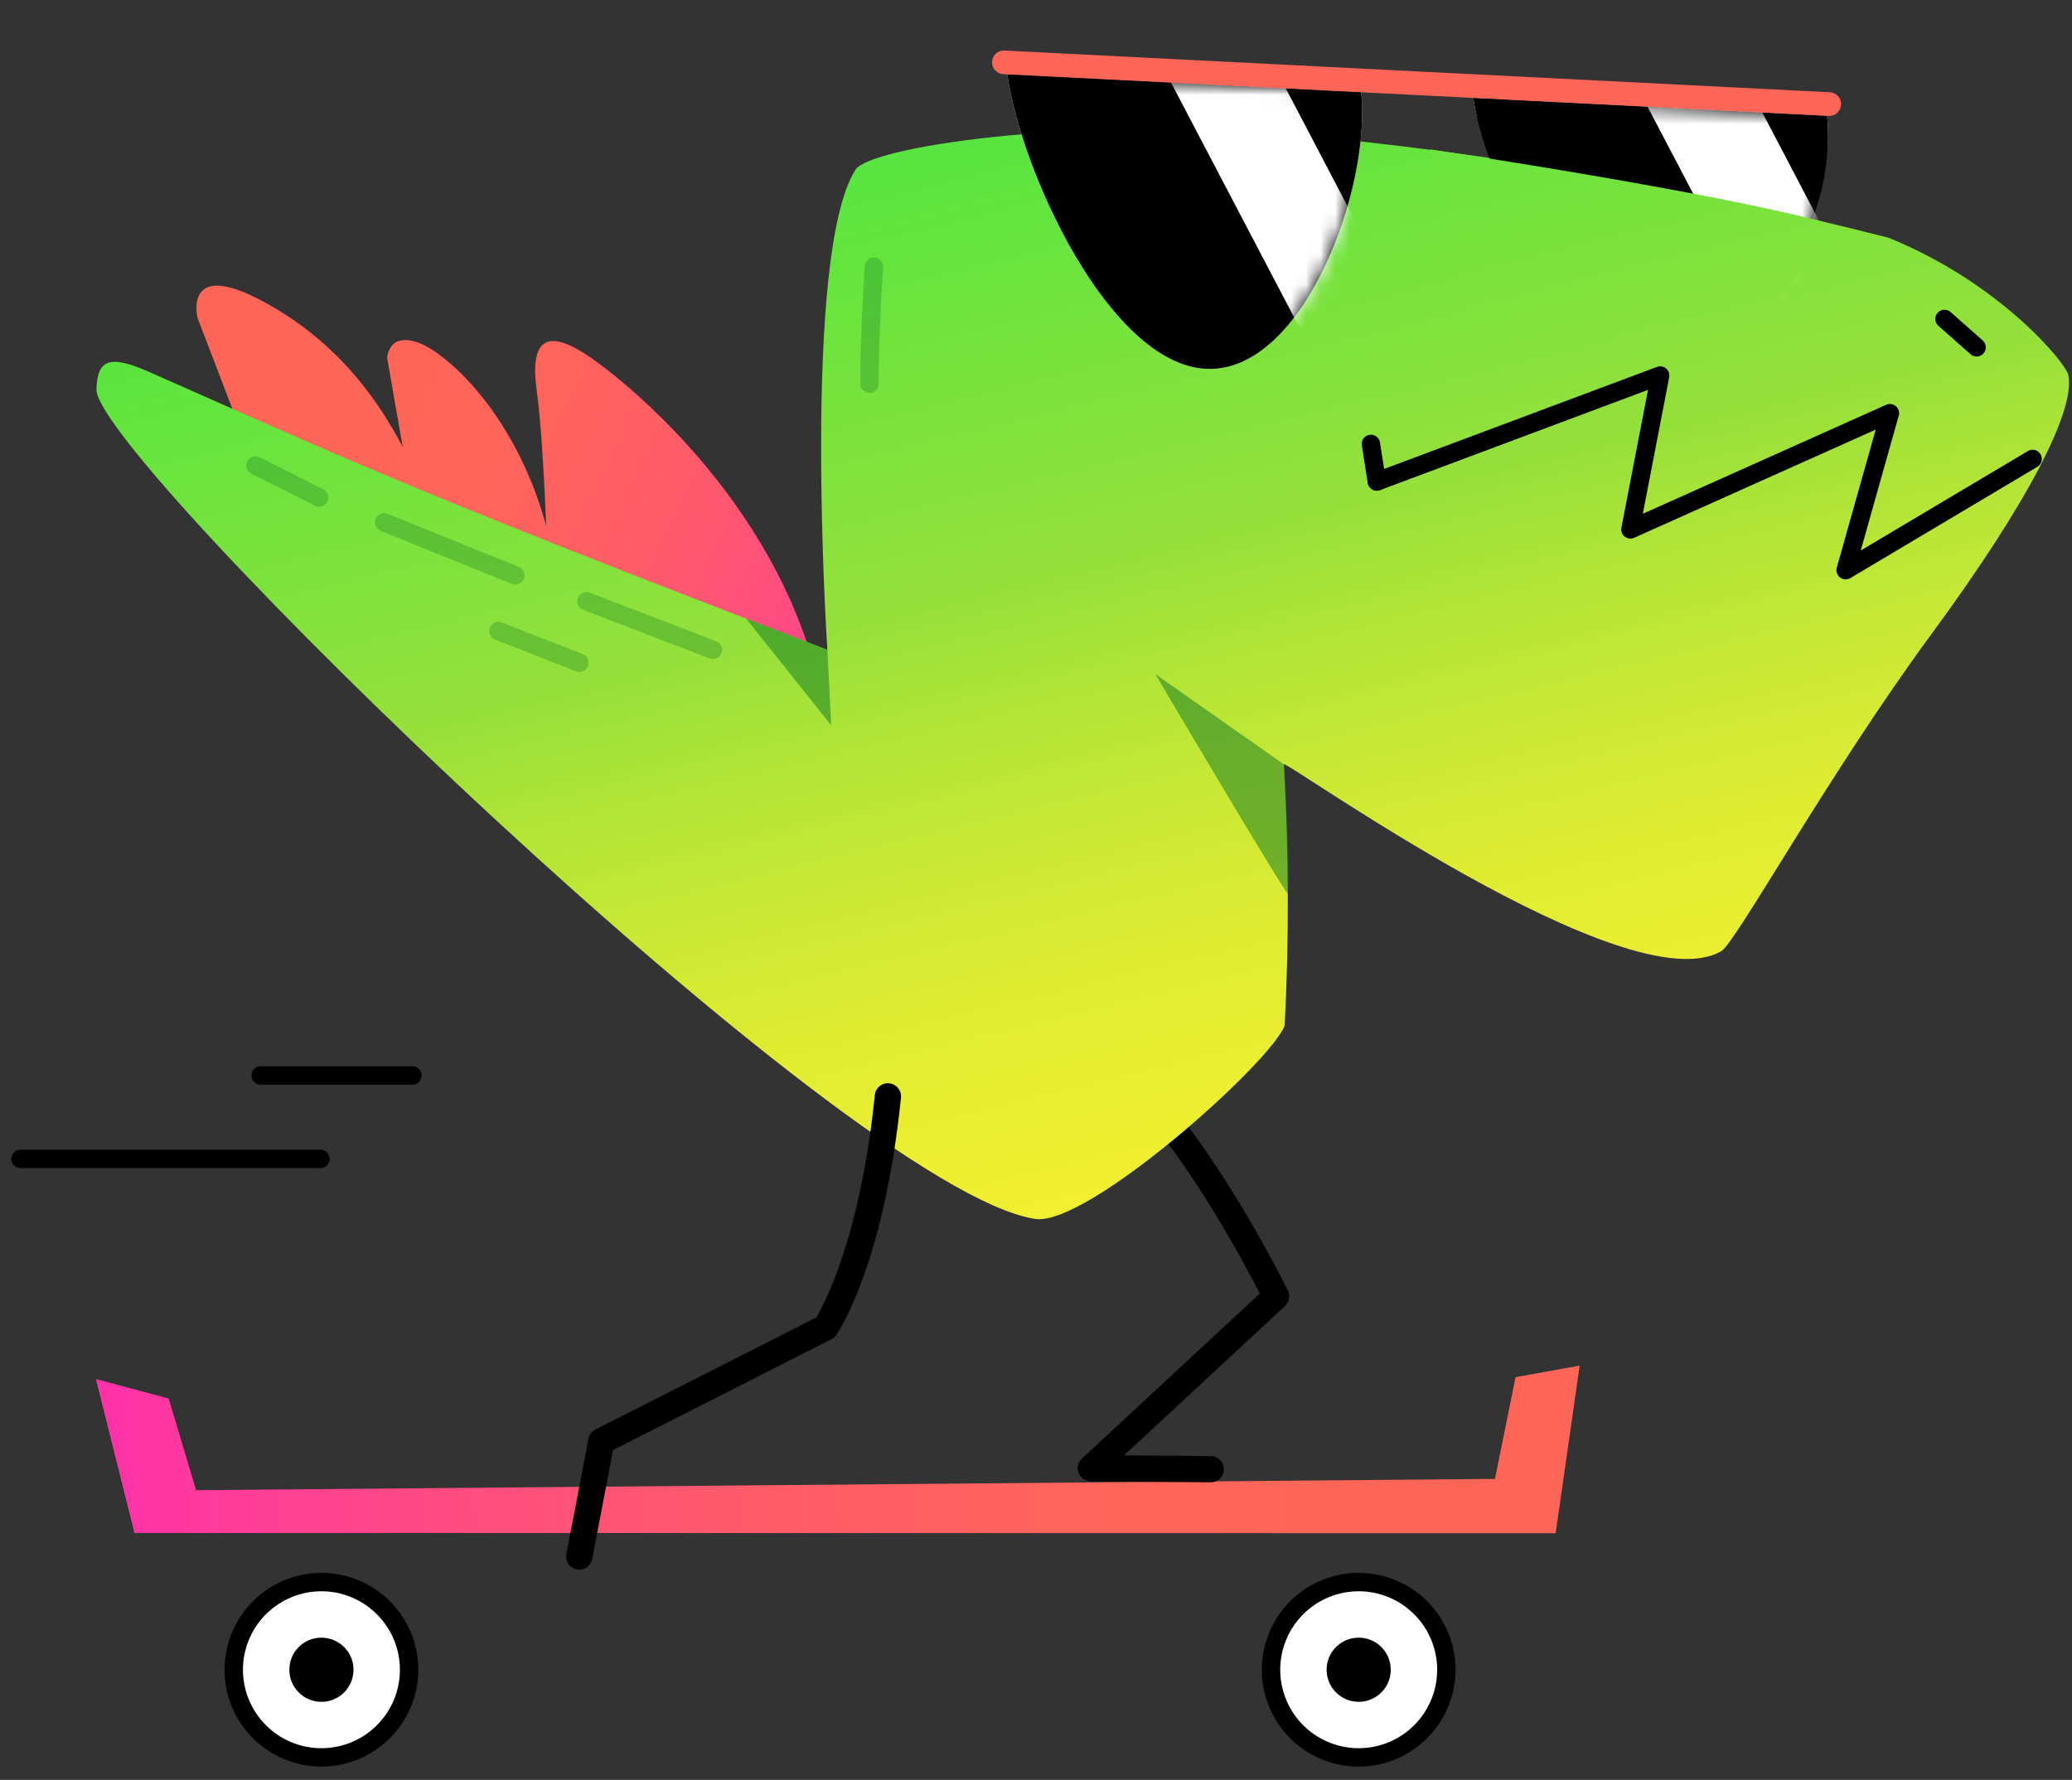
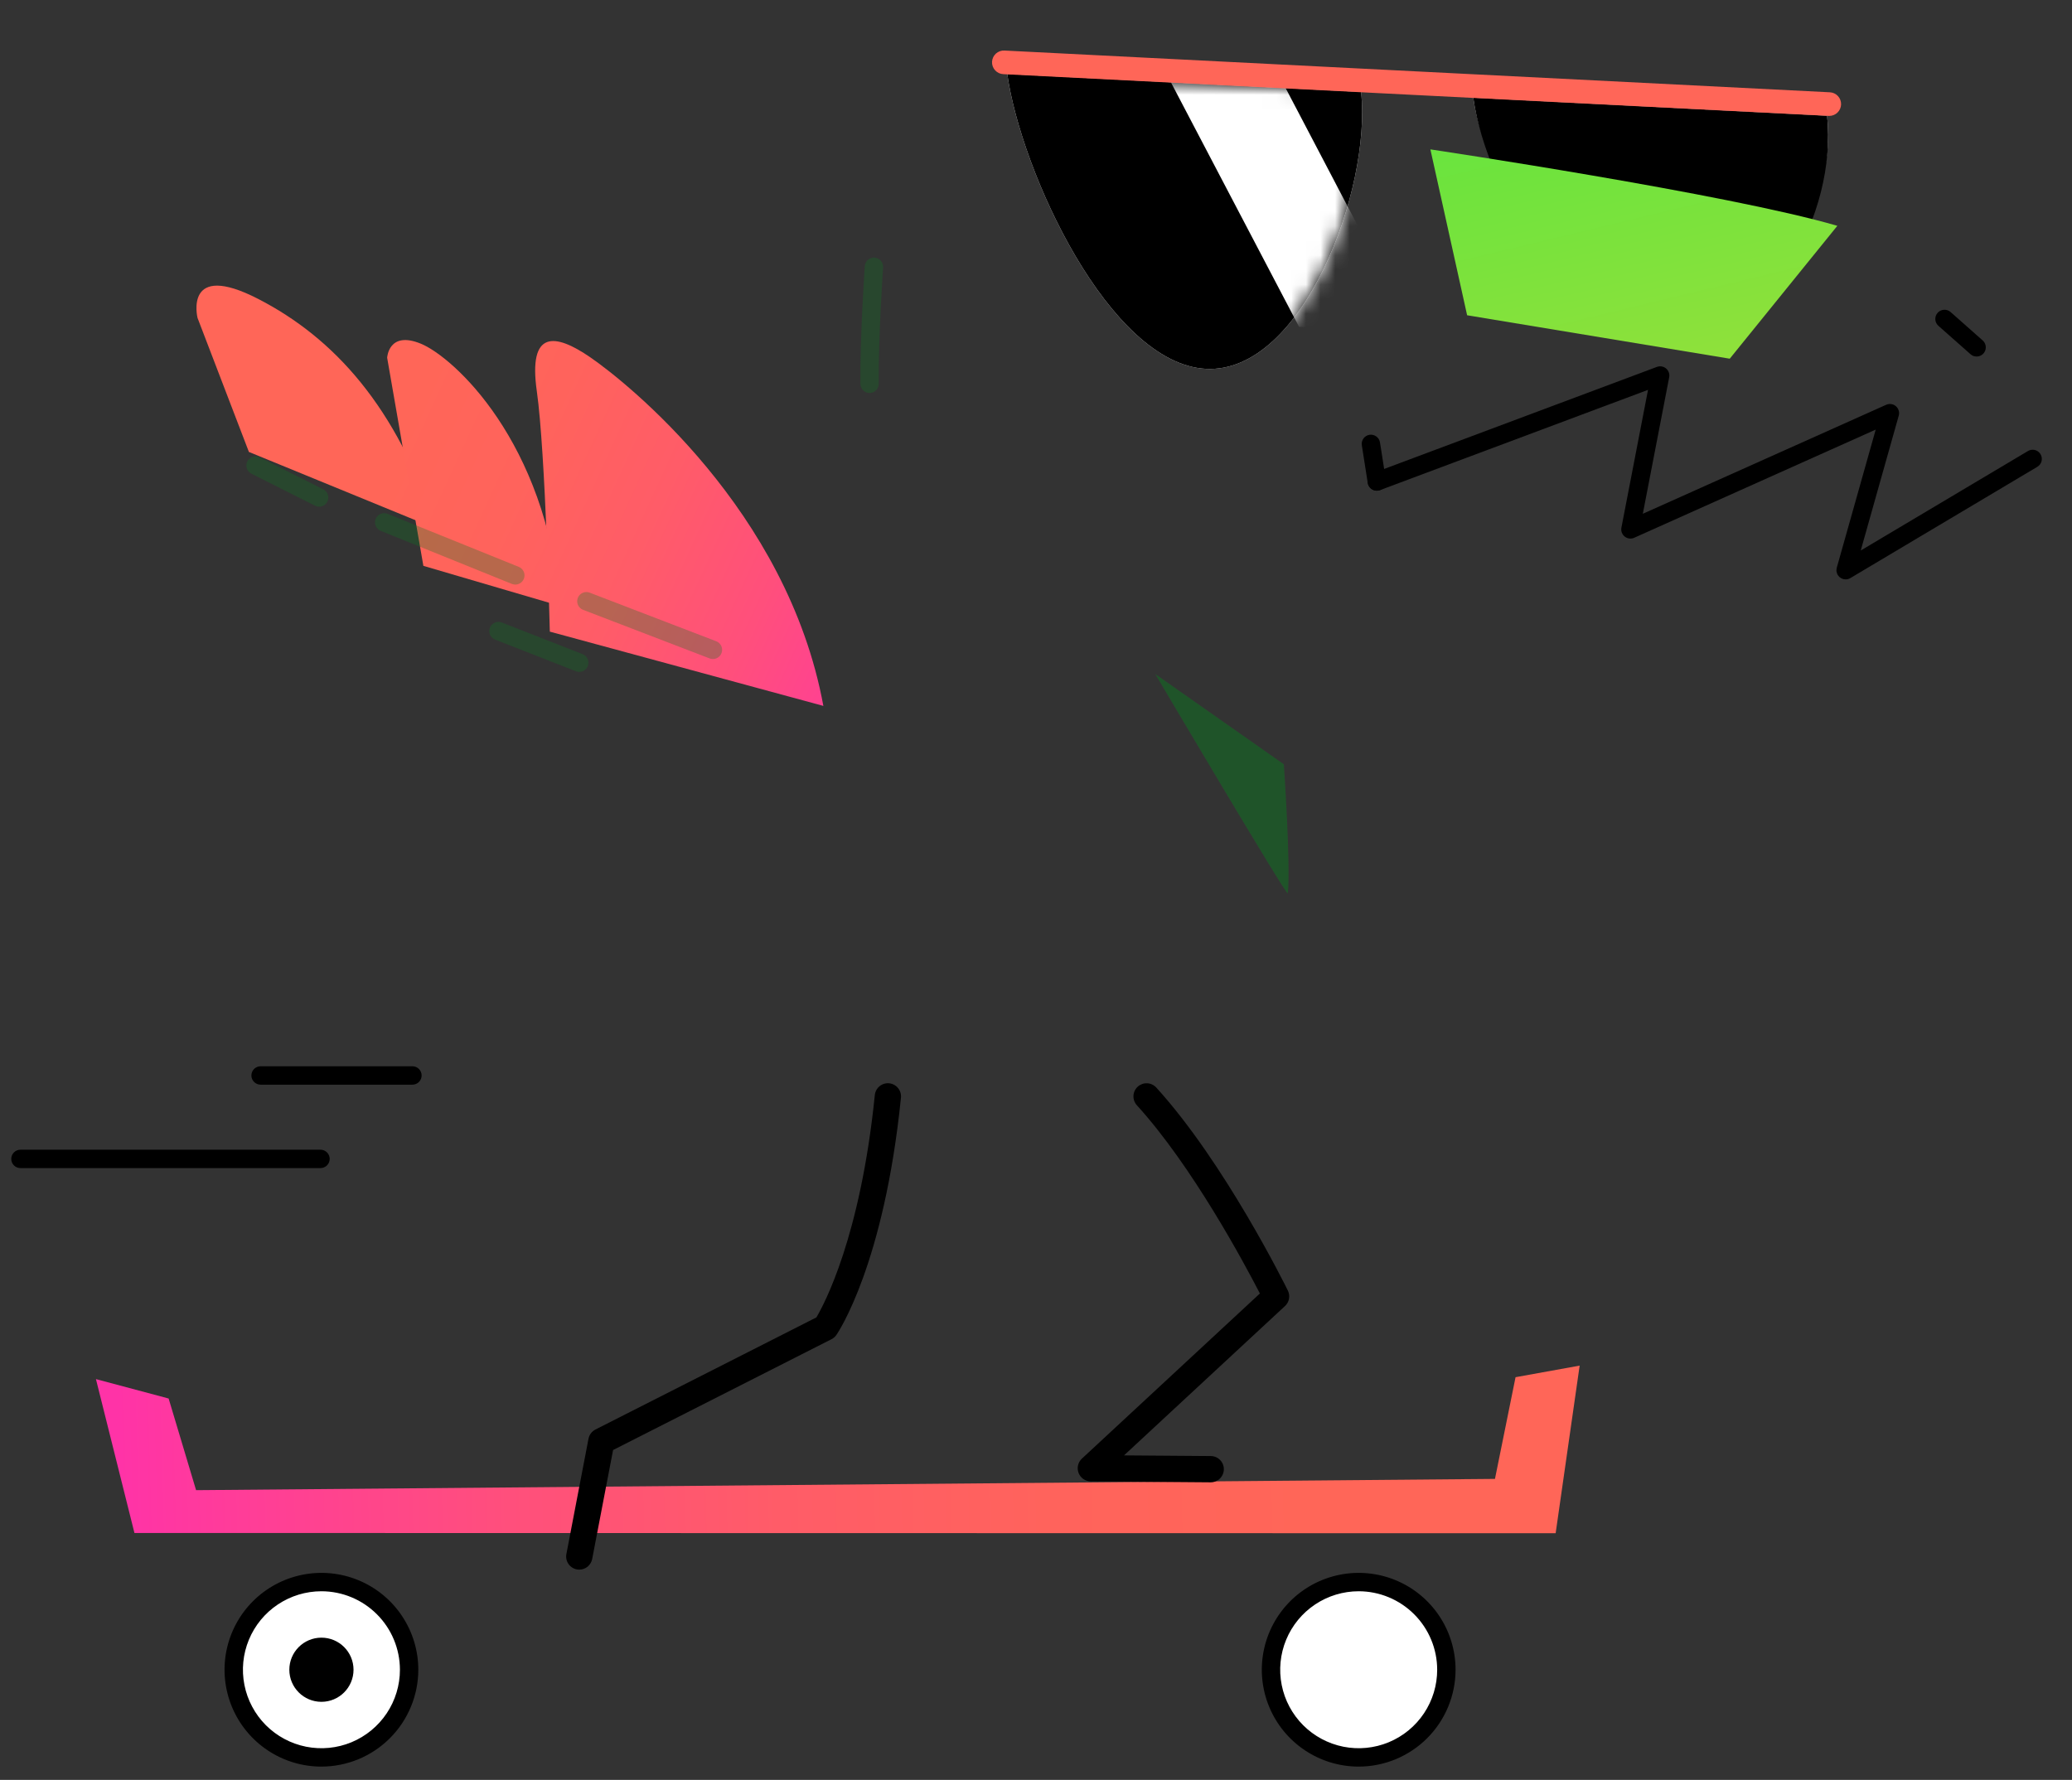
<svg xmlns="http://www.w3.org/2000/svg" width="142" height="122" viewBox="0 0 142 122" fill="none">
  <rect x="0" y="0" width="142" height="122" fill="#333333" stroke="none" />
  <g clip-path="url(#clip0_50395_1359)">
    <path d="M6.575 94.528L9.214 105.075L106.613 105.093L108.258 93.603L103.865 94.397L102.454 101.368L13.438 102.14L11.557 95.859L6.575 94.528Z" fill="url(#paint0_linear_50395_1359)" />
    <path d="M22.029 120.458C25.348 120.458 28.038 117.768 28.038 114.449C28.038 111.13 25.348 108.439 22.029 108.439C18.71 108.439 16.019 111.13 16.019 114.449C16.019 117.768 18.71 120.458 22.029 120.458Z" fill="white" />
    <path d="M22.028 121.088C20.715 121.088 19.432 120.699 18.34 119.969C17.248 119.24 16.397 118.203 15.894 116.99C15.392 115.776 15.26 114.441 15.516 113.154C15.772 111.866 16.405 110.683 17.333 109.754C18.262 108.826 19.445 108.193 20.733 107.937C22.021 107.681 23.355 107.812 24.569 108.315C25.782 108.817 26.819 109.668 27.548 110.76C28.278 111.852 28.668 113.135 28.668 114.448C28.666 116.209 27.965 117.896 26.721 119.141C25.476 120.386 23.789 121.086 22.028 121.088ZM22.028 109.069C20.965 109.069 19.924 109.385 19.04 109.976C18.155 110.567 17.465 111.407 17.058 112.39C16.651 113.373 16.544 114.455 16.752 115.498C16.96 116.542 17.472 117.5 18.224 118.253C18.977 119.005 19.935 119.517 20.979 119.725C22.022 119.932 23.104 119.826 24.087 119.419C25.07 119.011 25.91 118.322 26.501 117.437C27.092 116.553 27.408 115.512 27.408 114.448C27.406 113.022 26.839 111.655 25.83 110.647C24.822 109.638 23.455 109.071 22.028 109.069Z" fill="black" />
    <path d="M22.028 116.648C23.243 116.648 24.228 115.663 24.228 114.449C24.228 113.234 23.243 112.25 22.028 112.25C20.814 112.25 19.829 113.234 19.829 114.449C19.829 115.663 20.814 116.648 22.028 116.648Z" fill="black" />
    <path d="M93.115 120.458C96.434 120.458 99.124 117.768 99.124 114.449C99.124 111.13 96.434 108.439 93.115 108.439C89.796 108.439 87.106 111.13 87.106 114.449C87.106 117.768 89.796 120.458 93.115 120.458Z" fill="white" />
    <path d="M93.115 121.088C91.802 121.088 90.518 120.699 89.426 119.969C88.334 119.24 87.483 118.203 86.981 116.99C86.478 115.776 86.347 114.441 86.603 113.153C86.859 111.866 87.492 110.683 88.42 109.754C89.349 108.825 90.532 108.193 91.82 107.937C93.107 107.681 94.442 107.812 95.656 108.315C96.869 108.817 97.906 109.668 98.635 110.76C99.365 111.852 99.754 113.135 99.754 114.449C99.752 116.209 99.052 117.897 97.808 119.141C96.563 120.386 94.875 121.086 93.115 121.088ZM93.115 109.069C92.051 109.069 91.011 109.385 90.126 109.976C89.242 110.567 88.552 111.408 88.145 112.39C87.738 113.373 87.631 114.455 87.839 115.498C88.046 116.542 88.559 117.5 89.311 118.253C90.064 119.005 91.022 119.517 92.066 119.725C93.109 119.932 94.191 119.826 95.174 119.419C96.157 119.012 96.997 118.322 97.588 117.437C98.179 116.553 98.494 115.513 98.494 114.449C98.493 113.022 97.925 111.655 96.917 110.647C95.908 109.638 94.541 109.071 93.115 109.069Z" fill="black" />
-     <path d="M93.115 116.648C94.33 116.648 95.314 115.663 95.314 114.449C95.314 113.234 94.33 112.25 93.115 112.25C91.901 112.25 90.916 113.234 90.916 114.449C90.916 115.663 91.901 116.648 93.115 116.648Z" fill="black" />
    <path d="M17.058 30.977L13.537 21.79C13.537 21.79 12.562 17.84 17.711 20.497C22.86 23.154 27.21 27.863 29.917 36.249L17.058 30.977Z" fill="url(#paint1_linear_50395_1359)" />
    <path d="M29.015 38.785L26.533 24.523C26.533 24.523 26.62 22.647 28.841 23.557C31.062 24.468 37.441 30.224 38.4 41.54L29.015 38.785Z" fill="url(#paint2_linear_50395_1359)" />
    <path d="M37.681 43.294C37.681 43.294 37.387 31.021 36.79 26.816C36.192 22.611 38.02 22.815 40.469 24.501C42.919 26.188 53.961 34.948 56.428 48.385L37.681 43.294Z" fill="url(#paint3_linear_50395_1359)" />
    <path d="M82.971 101.603H82.963L74.751 101.538C74.571 101.536 74.395 101.481 74.247 101.378C74.098 101.276 73.984 101.131 73.919 100.963C73.854 100.795 73.84 100.611 73.881 100.436C73.921 100.26 74.014 100.101 74.146 99.978L86.344 88.659C85.303 86.639 81.722 79.941 77.911 75.755C77.751 75.578 77.668 75.345 77.679 75.107C77.69 74.869 77.796 74.645 77.972 74.485C78.148 74.324 78.381 74.24 78.619 74.251C78.857 74.262 79.082 74.367 79.242 74.543C83.923 79.685 88.087 88.105 88.261 88.461C88.347 88.634 88.374 88.831 88.339 89.022C88.304 89.212 88.208 89.386 88.066 89.518L77.032 99.756L82.978 99.802C83.216 99.803 83.445 99.899 83.613 100.069C83.781 100.238 83.875 100.467 83.874 100.706C83.873 100.945 83.777 101.173 83.608 101.341C83.439 101.509 83.209 101.603 82.971 101.603Z" fill="black" />
-     <path d="M58.628 11.633C54.921 17.467 56.701 44.536 56.701 44.536C26.907 33.16 22.327 30.814 10.166 25.469C7.453 24.276 6.678 24.686 6.607 26.675C6.441 31.283 58.03 81.58 70.944 83.549C74.497 84.091 87.035 72.895 88.043 70.3C88.348 64.332 88.329 58.351 87.985 52.385C87.961 51.98 111.562 68.946 117.973 65.19C118.961 64.611 125.322 53.044 132.382 43.443C139.05 34.375 142.235 28.11 141.751 25.711C141.582 24.873 137.03 19.358 129.414 16.293C115.87 12.825 102.07 10.447 88.146 9.183C73.158 8 59.611 10.085 58.628 11.633Z" fill="url(#paint4_linear_50395_1359)" />
    <path d="M69.03 5.069C69.965 11.74 76.02 24.944 82.651 25.282C89.282 25.619 94.001 12.963 93.279 6.304L69.03 5.069Z" fill="white" />
    <path d="M69.03 5.069C69.965 11.74 76.02 24.944 82.651 25.282C89.282 25.619 94.001 12.963 93.279 6.304L69.03 5.069Z" fill="black" />
    <mask id="mask0_50395_1359" style="mask-type:luminance" maskUnits="userSpaceOnUse" x="69" y="5" width="25" height="21">
      <path d="M69.03 5.069C69.965 11.74 76.02 24.944 82.651 25.282C89.282 25.619 94.001 12.963 93.279 6.304L69.03 5.069Z" fill="white" />
    </mask>
    <g mask="url(#mask0_50395_1359)">
      <path d="M96.895 22.803L89.03 22.403L77.773 0.925L85.638 1.325L96.895 22.803Z" fill="white" />
    </g>
    <path d="M100.967 6.695C101.902 13.366 107.956 19.01 114.587 19.348C121.218 19.685 125.937 14.59 125.215 7.93L100.967 6.695Z" fill="white" />
    <path d="M100.967 6.695C101.902 13.366 107.956 22.79 114.587 23.128C121.218 23.465 125.937 14.59 125.215 7.93L100.967 6.695Z" fill="black" />
    <mask id="mask1_50395_1359" style="mask-type:luminance" maskUnits="userSpaceOnUse" x="100" y="6" width="26" height="18">
      <path d="M100.967 6.695C101.902 13.366 107.956 22.79 114.587 23.128C121.218 23.465 125.937 14.59 125.215 7.93L100.967 6.695Z" fill="white" />
    </mask>
    <g mask="url(#mask1_50395_1359)">
-       <path d="M128.622 22.681L120.757 22.28L109.501 0.802L117.366 1.202L128.622 22.681Z" fill="white" />
-     </g>
+       </g>
    <path d="M125.367 7.945L125.325 7.944L68.762 5.083C68.655 5.078 68.551 5.053 68.454 5.008C68.357 4.962 68.27 4.898 68.198 4.819C68.126 4.74 68.07 4.648 68.034 4.547C67.998 4.446 67.982 4.339 67.987 4.233C67.993 4.126 68.019 4.021 68.065 3.925C68.111 3.828 68.176 3.742 68.256 3.67C68.335 3.599 68.428 3.544 68.529 3.509C68.63 3.473 68.737 3.458 68.844 3.465L125.407 6.326C125.618 6.337 125.816 6.429 125.96 6.584C126.103 6.739 126.18 6.944 126.175 7.155C126.17 7.366 126.082 7.566 125.931 7.714C125.78 7.862 125.578 7.944 125.367 7.945Z" fill="#FF6658" />
    <g style="mix-blend-mode:multiply" opacity="0.5">
      <path d="M88.257 61.235C88.226 61.527 79.175 46.201 79.175 46.201L87.985 52.385C87.985 52.385 88.464 59.298 88.257 61.235Z" fill="#0C7520" />
    </g>
    <g style="mix-blend-mode:multiply" opacity="0.3">
      <path d="M48.859 45.172C48.782 45.172 48.705 45.157 48.633 45.13L39.961 41.799C39.805 41.739 39.679 41.62 39.611 41.467C39.543 41.314 39.539 41.141 39.599 40.985C39.658 40.829 39.778 40.703 39.931 40.635C40.084 40.567 40.257 40.563 40.413 40.623L49.085 43.954C49.222 44.006 49.337 44.105 49.409 44.234C49.481 44.362 49.505 44.512 49.478 44.657C49.452 44.801 49.375 44.932 49.262 45.026C49.149 45.12 49.006 45.172 48.859 45.172Z" fill="#0C7520" />
    </g>
    <g style="mix-blend-mode:multiply" opacity="0.3">
      <path d="M21.873 34.732C21.775 34.732 21.678 34.709 21.591 34.664L17.226 32.469C17.077 32.393 16.964 32.262 16.912 32.104C16.86 31.945 16.873 31.773 16.948 31.624C17.023 31.475 17.154 31.362 17.312 31.309C17.47 31.256 17.643 31.269 17.792 31.343L22.157 33.539C22.283 33.602 22.385 33.707 22.445 33.836C22.505 33.964 22.519 34.109 22.487 34.247C22.454 34.385 22.375 34.508 22.264 34.596C22.153 34.684 22.015 34.732 21.873 34.732Z" fill="#0C7520" />
    </g>
    <g style="mix-blend-mode:multiply" opacity="0.3">
      <path d="M35.316 40.069C35.235 40.069 35.155 40.053 35.08 40.023L26.088 36.386C25.933 36.323 25.811 36.201 25.746 36.048C25.681 35.894 25.68 35.721 25.742 35.567C25.805 35.412 25.926 35.289 26.079 35.224C26.232 35.158 26.406 35.156 26.56 35.218L35.553 38.855C35.688 38.91 35.8 39.01 35.87 39.139C35.94 39.267 35.962 39.416 35.934 39.559C35.906 39.703 35.829 39.832 35.717 39.925C35.604 40.018 35.462 40.069 35.316 40.069Z" fill="#0C7520" />
    </g>
    <g style="mix-blend-mode:multiply" opacity="0.3">
      <path d="M39.7 46.054C39.621 46.054 39.543 46.04 39.47 46.011L33.931 43.841C33.853 43.811 33.783 43.766 33.724 43.709C33.664 43.651 33.616 43.583 33.583 43.507C33.55 43.431 33.532 43.349 33.53 43.267C33.529 43.184 33.543 43.102 33.574 43.025C33.604 42.947 33.649 42.877 33.706 42.818C33.764 42.758 33.832 42.71 33.908 42.677C33.984 42.644 34.066 42.626 34.148 42.624C34.231 42.623 34.313 42.637 34.39 42.668L39.93 44.837C40.066 44.891 40.18 44.991 40.251 45.119C40.322 45.248 40.346 45.397 40.319 45.541C40.292 45.685 40.215 45.816 40.102 45.91C39.989 46.003 39.847 46.054 39.7 46.054Z" fill="#0C7520" />
    </g>
    <path d="M126.487 39.713C126.389 39.713 126.293 39.69 126.206 39.647C126.119 39.604 126.043 39.541 125.984 39.463C125.925 39.386 125.885 39.295 125.867 39.2C125.849 39.104 125.854 39.005 125.88 38.912L128.548 29.446L111.996 36.861C111.891 36.908 111.775 36.925 111.661 36.911C111.546 36.896 111.438 36.851 111.347 36.779C111.257 36.708 111.188 36.613 111.148 36.505C111.108 36.397 111.098 36.279 111.12 36.166L112.944 26.722L94.578 33.594C94.421 33.651 94.249 33.645 94.097 33.576C93.946 33.506 93.828 33.38 93.769 33.224C93.711 33.068 93.717 32.895 93.786 32.743C93.854 32.591 93.981 32.473 94.136 32.414L113.554 25.148C113.659 25.109 113.772 25.099 113.883 25.118C113.993 25.137 114.096 25.185 114.182 25.257C114.267 25.33 114.332 25.423 114.369 25.529C114.407 25.634 114.415 25.748 114.394 25.858L112.587 35.216L129.262 27.746C129.372 27.697 129.493 27.68 129.611 27.697C129.73 27.714 129.841 27.765 129.932 27.843C130.022 27.922 130.089 28.024 130.123 28.139C130.158 28.254 130.159 28.376 130.126 28.491L127.521 37.734L138.982 30.914C139.125 30.829 139.297 30.804 139.459 30.845C139.62 30.886 139.759 30.99 139.844 31.134C139.929 31.277 139.954 31.448 139.914 31.61C139.873 31.772 139.769 31.911 139.626 31.996L126.809 39.624C126.711 39.682 126.6 39.713 126.487 39.713Z" fill="black" />
    <path d="M94.357 33.634C94.207 33.634 94.062 33.58 93.948 33.483C93.834 33.385 93.758 33.25 93.735 33.102L93.33 30.523C93.304 30.358 93.345 30.189 93.443 30.054C93.541 29.919 93.689 29.828 93.854 29.802C94.019 29.777 94.188 29.817 94.323 29.916C94.458 30.014 94.548 30.162 94.574 30.327L94.98 32.906C94.994 32.996 94.988 33.088 94.963 33.176C94.938 33.263 94.895 33.344 94.836 33.413C94.777 33.483 94.703 33.538 94.62 33.576C94.538 33.614 94.448 33.634 94.357 33.634Z" fill="black" />
    <path d="M100.546 21.609L98.028 10.239C98.028 10.239 118.457 13.29 125.918 15.479L118.545 24.586L100.546 21.609Z" fill="url(#paint5_linear_50395_1359)" />
    <path d="M135.462 24.437C135.308 24.438 135.159 24.381 135.045 24.279L132.844 22.332C132.719 22.221 132.643 22.066 132.633 21.899C132.623 21.732 132.679 21.568 132.79 21.443C132.9 21.318 133.056 21.242 133.223 21.232C133.39 21.221 133.554 21.278 133.679 21.388L135.879 23.335C135.975 23.42 136.043 23.532 136.073 23.656C136.104 23.78 136.096 23.911 136.051 24.03C136.006 24.15 135.925 24.253 135.82 24.326C135.715 24.398 135.59 24.437 135.462 24.437Z" fill="black" />
    <path d="M39.701 107.587C39.644 107.587 39.587 107.582 39.53 107.571C39.414 107.549 39.304 107.504 39.205 107.439C39.106 107.374 39.021 107.29 38.955 107.193C38.889 107.095 38.842 106.985 38.818 106.869C38.794 106.753 38.794 106.634 38.816 106.518L40.331 98.616C40.357 98.481 40.414 98.354 40.497 98.244C40.579 98.135 40.686 98.045 40.808 97.983L55.95 90.299C56.502 89.366 58.972 84.732 59.954 75.058C59.978 74.821 60.095 74.602 60.28 74.451C60.465 74.3 60.702 74.229 60.94 74.253C61.177 74.277 61.395 74.395 61.546 74.58C61.697 74.765 61.769 75.002 61.745 75.24C60.588 86.64 57.455 91.305 57.322 91.499C57.237 91.622 57.122 91.723 56.988 91.791L42.016 99.389L40.584 106.857C40.544 107.062 40.434 107.248 40.273 107.381C40.112 107.514 39.91 107.587 39.701 107.587Z" fill="black" />
    <g style="mix-blend-mode:multiply" opacity="0.3">
      <path d="M59.596 26.936C59.43 26.936 59.27 26.871 59.152 26.754C59.035 26.637 58.967 26.479 58.965 26.313C58.931 23.081 59.262 18.289 59.265 18.241C59.277 18.074 59.355 17.919 59.481 17.81C59.607 17.701 59.771 17.645 59.938 17.657C60.104 17.669 60.259 17.746 60.369 17.872C60.479 17.998 60.534 18.162 60.523 18.329C60.519 18.376 60.192 23.119 60.225 26.3C60.227 26.467 60.163 26.628 60.046 26.747C59.929 26.866 59.769 26.935 59.602 26.936H59.596Z" fill="#0C7520" />
    </g>
    <path d="M21.965 80.064H1.4C1.233 80.064 1.073 79.998 0.955 79.88C0.837 79.762 0.771 79.601 0.771 79.434C0.771 79.267 0.837 79.107 0.955 78.989C1.073 78.871 1.233 78.804 1.4 78.804H21.965C22.132 78.804 22.292 78.871 22.41 78.989C22.528 79.107 22.595 79.267 22.595 79.434C22.595 79.601 22.528 79.762 22.41 79.88C22.292 79.998 22.132 80.064 21.965 80.064Z" fill="black" />
    <path d="M28.266 74.346H17.859C17.692 74.346 17.532 74.279 17.413 74.161C17.295 74.043 17.229 73.883 17.229 73.716C17.229 73.549 17.295 73.388 17.413 73.27C17.532 73.152 17.692 73.085 17.859 73.085H28.266C28.433 73.085 28.593 73.152 28.711 73.27C28.829 73.388 28.895 73.549 28.895 73.716C28.895 73.883 28.829 74.043 28.711 74.161C28.593 74.279 28.433 74.346 28.266 74.346Z" fill="black" />
    <g style="mix-blend-mode:multiply" opacity="0.5">
-       <path d="M51.131 42.395L56.963 49.714L56.701 44.536L51.131 42.395Z" fill="#0C7520" />
-     </g>
+       </g>
  </g>
  <defs>
    <linearGradient id="paint0_linear_50395_1359" x1="-14.778" y1="101.744" x2="129.722" y2="97.828" gradientUnits="userSpaceOnUse">
      <stop offset="0.159" stop-color="#FF33A7" />
      <stop offset="0.217" stop-color="#FF3D98" />
      <stop offset="0.343" stop-color="#FF4F7C" />
      <stop offset="0.471" stop-color="#FF5C68" />
      <stop offset="0.598" stop-color="#FF635C" />
      <stop offset="0.726" stop-color="#FF6658" />
      <stop offset="1" stop-color="#FF6658" />
    </linearGradient>
    <linearGradient id="paint1_linear_50395_1359" x1="75.402" y1="52.335" x2="9.507" y2="22.116" gradientUnits="userSpaceOnUse">
      <stop offset="0.159" stop-color="#FF33A7" />
      <stop offset="0.217" stop-color="#FF3D98" />
      <stop offset="0.343" stop-color="#FF4F7C" />
      <stop offset="0.471" stop-color="#FF5C68" />
      <stop offset="0.598" stop-color="#FF635C" />
      <stop offset="0.726" stop-color="#FF6658" />
      <stop offset="1" stop-color="#FF6658" />
    </linearGradient>
    <linearGradient id="paint2_linear_50395_1359" x1="74.673" y1="52.149" x2="8.778" y2="21.929" gradientUnits="userSpaceOnUse">
      <stop offset="0.159" stop-color="#FF33A7" />
      <stop offset="0.217" stop-color="#FF3D98" />
      <stop offset="0.343" stop-color="#FF4F7C" />
      <stop offset="0.471" stop-color="#FF5C68" />
      <stop offset="0.598" stop-color="#FF635C" />
      <stop offset="0.726" stop-color="#FF6658" />
      <stop offset="1" stop-color="#FF6658" />
    </linearGradient>
    <linearGradient id="paint3_linear_50395_1359" x1="75.436" y1="50.484" x2="9.542" y2="20.265" gradientUnits="userSpaceOnUse">
      <stop offset="0.159" stop-color="#FF33A7" />
      <stop offset="0.217" stop-color="#FF3D98" />
      <stop offset="0.343" stop-color="#FF4F7C" />
      <stop offset="0.471" stop-color="#FF5C68" />
      <stop offset="0.598" stop-color="#FF635C" />
      <stop offset="0.726" stop-color="#FF6658" />
      <stop offset="1" stop-color="#FF6658" />
    </linearGradient>
    <linearGradient id="paint4_linear_50395_1359" x1="59.333" y1="-35.248" x2="87.748" y2="82.471" gradientUnits="userSpaceOnUse">
      <stop stop-color="#00EC47" />
      <stop offset="0.244" stop-color="#38E842" />
      <stop offset="0.628" stop-color="#97E03A" />
      <stop offset="0.666" stop-color="#A7E338" />
      <stop offset="0.759" stop-color="#C7E835" />
      <stop offset="0.847" stop-color="#DFEC32" />
      <stop offset="0.93" stop-color="#EDEE31" />
      <stop offset="1" stop-color="#F2EF30" />
    </linearGradient>
    <linearGradient id="paint5_linear_50395_1359" x1="97.837" y1="-45.235" x2="126.413" y2="73.154" gradientUnits="userSpaceOnUse">
      <stop stop-color="#00EC47" />
      <stop offset="0.244" stop-color="#38E842" />
      <stop offset="0.628" stop-color="#97E03A" />
      <stop offset="0.666" stop-color="#A7E338" />
      <stop offset="0.759" stop-color="#C7E835" />
      <stop offset="0.847" stop-color="#DFEC32" />
      <stop offset="0.93" stop-color="#EDEE31" />
      <stop offset="1" stop-color="#F2EF30" />
    </linearGradient>
    <clipPath id="clip0_50395_1359">
      <rect width="141.029" height="120.286" fill="white" transform="translate(0.771 0.802)" />
    </clipPath>
  </defs>
</svg>